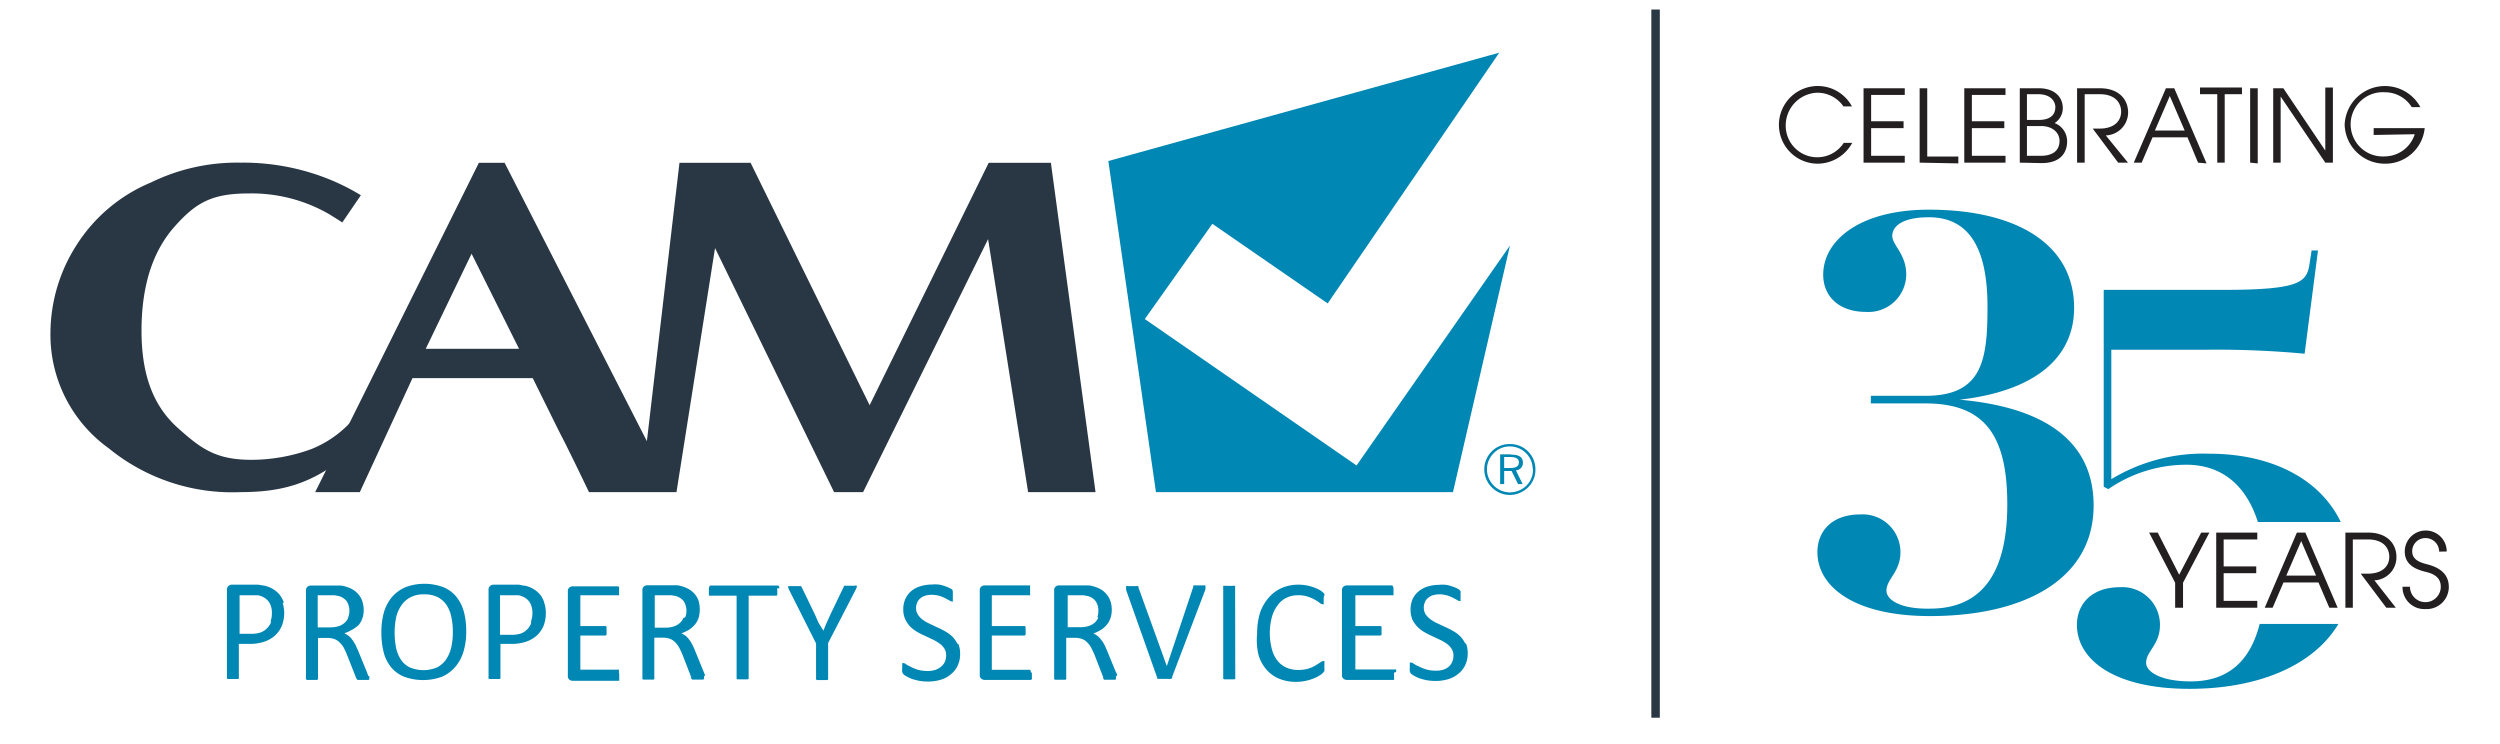
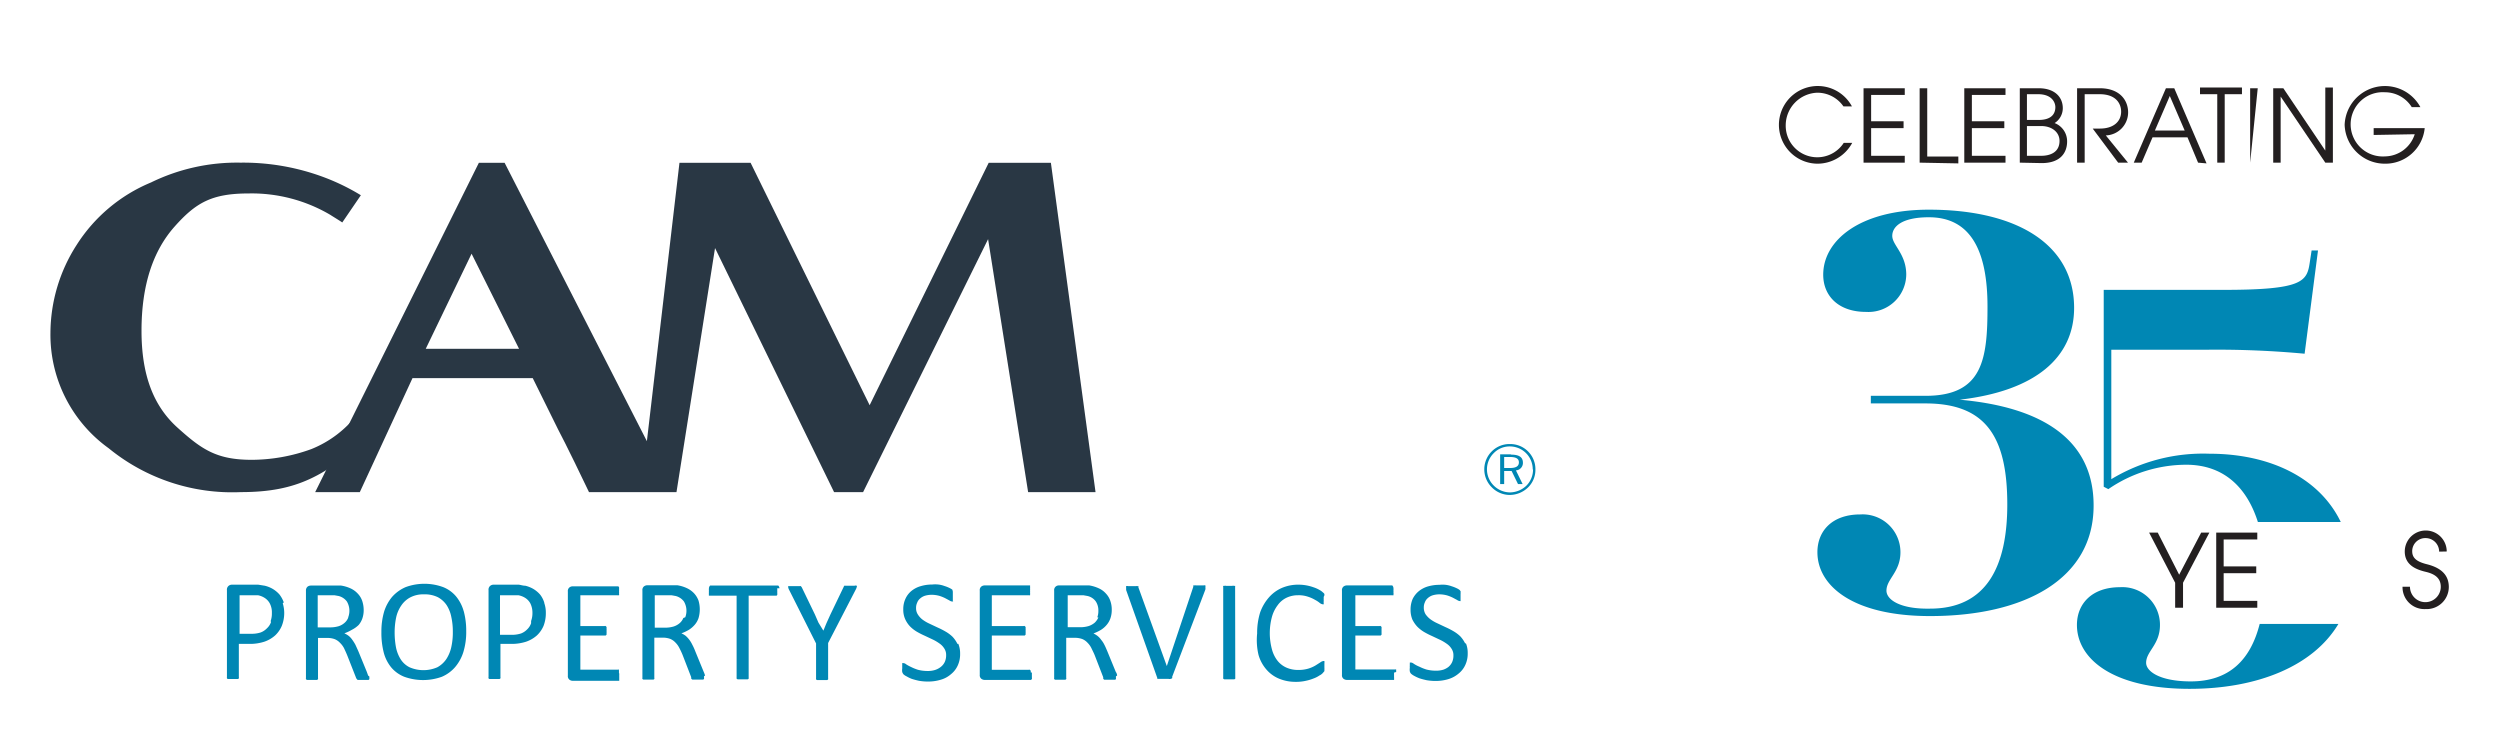
<svg xmlns="http://www.w3.org/2000/svg" id="cam-propertyservices-logo-35-years" data-name="cam-propertyservices-logo-35-years" width="168" height="50" viewBox="0 0 168 50">
  <defs>
    <style>.cls-1{fill:#0087b4;}.cls-2{fill:#293744;}.cls-3{fill:#231f20;}</style>
  </defs>
  <path class="cls-1" d="M129.7,41.4c-5.23,0-7.57-2.06-7.57-4.29,0-1.44,1-2.54,2.88-2.54a2.54,2.54,0,0,1,2.7,2.54c0,1.33-.94,1.8-.94,2.58,0,.62.94,1.25,2.93,1.21,3.78,0,5.19-2.81,5.19-7,0-4.6-1.48-6.79-5.5-6.79h-3.67v-.51h3.67c3.86,0,4.17-2.46,4.17-6,0-3.75-1.13-6-3.94-6-1.8,0-2.46.62-2.46,1.25s.94,1.21.94,2.61a2.54,2.54,0,0,1-2.7,2.5c-1.87,0-2.88-1.09-2.88-2.5,0-2.3,2.45-4.37,7.1-4.37,5.93,0,9.76,2.34,9.76,6.6,0,3.32-2.58,5.58-7.69,6.17,5.62.5,9,2.73,9,7.1C140.7,38.91,136.06,41.4,129.7,41.4Z" />
  <path class="cls-1" d="M151.85,41.93c-.62,2.45-2.08,3.86-4.63,3.86-2.07,0-3-.67-3-1.25,0-.78.93-1.21.93-2.54a2.53,2.53,0,0,0-2.69-2.54c-1.87,0-2.89,1.1-2.89,2.54,0,2.23,2.34,4.29,7.57,4.29,4.57,0,8.32-1.54,10-4.36Z" />
  <path class="cls-1" d="M146.91,31.23c2.59,0,4.11,1.6,4.82,3.85h5.57c-1.41-2.94-4.72-4.59-8.83-4.59a11.92,11.92,0,0,0-6.59,1.71V23.5h6.55a63.83,63.83,0,0,1,6.44.27l.9-6.94h-.43l-.12.78c-.19,1.32-.46,1.87-5.85,1.87h-8V32.71l.31.16A9.26,9.26,0,0,1,146.91,31.23Z" />
-   <polygon class="cls-1" points="74.48 10.82 77.68 33.07 97.64 33.07 101.47 16.5 91.16 31.28 76.93 21.44 81.47 15.04 89.22 20.39 100.75 3.54 74.48 10.82" />
  <path class="cls-2" d="M73.62,33.07l-3-22.13H66.44l-8,16.29-8-16.29H45.66L43.07,33.07h2.39l2.59-16.4,8,16.4H58l8.4-17,2.69,17Zm-28.4,0L33.91,10.94H32.18l-11,22.13h3l3.54-7.66h8.08l1.7,3.44s.59,1.1,2.08,4.22ZM34.88,23.44H28.61l3.08-6.39Z" />
  <path class="cls-2" d="M24.25,13.12a14.48,14.48,0,0,0-2.43-1.19,15.49,15.49,0,0,0-5.67-1,13.15,13.15,0,0,0-6,1.33,10.84,10.84,0,0,0-5,4.2,11,11,0,0,0-1.76,5.9A9.39,9.39,0,0,0,7.3,30.12a13.12,13.12,0,0,0,8.89,2.95c3.83,0,5.68-1.13,8.65-3.73l-.76-1.59a7.36,7.36,0,0,1-3.16,2.43,11.82,11.82,0,0,1-4,.72c-2.36,0-3.36-.69-5-2.17s-2.41-3.58-2.41-6.5c0-3.1.79-5.39,2.22-7S14.23,13,16.71,13a10.4,10.4,0,0,1,5.49,1.44c.12.08.68.42.8.51Z" />
  <path class="cls-1" d="M98.46,43.24a2,2,0,0,0-.33-.48,2.4,2.4,0,0,0-.47-.35,5.28,5.28,0,0,0-.53-.27l-.53-.25a2.63,2.63,0,0,1-.47-.27,1.52,1.52,0,0,1-.33-.34.85.85,0,0,1-.12-.46.8.8,0,0,1,.07-.34.67.67,0,0,1,.19-.28.91.91,0,0,1,.32-.19,1.61,1.61,0,0,1,.47-.07,2,2,0,0,1,.51.07,2.56,2.56,0,0,1,.4.16l.28.15a.35.35,0,0,0,.17.07.07.07,0,0,0,.06,0s0,0,0-.07l0-.11v-.31a.25.25,0,0,0,0-.1.14.14,0,0,0,0-.07l-.06-.08a.92.92,0,0,0-.2-.12,2.52,2.52,0,0,0-.33-.13,1.89,1.89,0,0,0-.41-.1,2,2,0,0,0-.42,0,2.77,2.77,0,0,0-.78.11,1.78,1.78,0,0,0-.61.32,1.6,1.6,0,0,0-.41.52,1.8,1.8,0,0,0-.14.71,1.71,1.71,0,0,0,.12.67,2,2,0,0,0,.33.48,2.28,2.28,0,0,0,.46.36,5.28,5.28,0,0,0,.53.27l.53.25a2.93,2.93,0,0,1,.46.27,1.12,1.12,0,0,1,.32.33.78.78,0,0,1,.13.46,1.06,1.06,0,0,1-.09.45.93.93,0,0,1-.26.33A1.22,1.22,0,0,1,97,45a1.61,1.61,0,0,1-.51.07,2.49,2.49,0,0,1-.64-.08,3.05,3.05,0,0,1-.47-.19A2,2,0,0,1,95,44.6a.35.35,0,0,0-.19-.08h-.07l0,.06a1,1,0,0,0,0,.12,1,1,0,0,0,0,.18.78.78,0,0,0,0,.24.36.36,0,0,0,.08.15,1,1,0,0,0,.2.14,3.08,3.08,0,0,0,.36.17,4.93,4.93,0,0,0,.49.13,3.64,3.64,0,0,0,.6.05,2.91,2.91,0,0,0,.85-.12,1.92,1.92,0,0,0,.69-.37,1.58,1.58,0,0,0,.46-.59,1.8,1.8,0,0,0,.16-.79,1.69,1.69,0,0,0-.12-.66m-4.69,1.93a.28.28,0,0,0,0-.11.1.1,0,0,0,0-.06.12.12,0,0,0-.08,0H91.08V42.71h1.63l.07,0,.06-.06a.62.62,0,0,0,0-.1s0-.09,0-.15,0-.12,0-.16a.53.53,0,0,0,0-.11l-.06-.06a.08.08,0,0,0-.07,0H91.08V40h2.49a.08.08,0,0,0,.07,0,.1.1,0,0,0,0-.06.15.15,0,0,0,0-.1.78.78,0,0,0,0-.16.7.7,0,0,0,0-.16.28.28,0,0,0-.08-.18l-.07,0h-3a.37.37,0,0,0-.21.08.31.31,0,0,0-.1.27v5.66a.3.3,0,0,0,.1.26.37.37,0,0,0,.21.08H93.6l.08,0a.1.1,0,0,0,0-.06.34.34,0,0,0,0-.12s0-.09,0-.15,0-.12,0-.16M89,44.59a.35.35,0,0,0,0-.11.16.16,0,0,0,0-.06h-.06a.43.43,0,0,0-.21.09l-.33.21a2.16,2.16,0,0,1-.48.21,2.22,2.22,0,0,1-.67.09,1.92,1.92,0,0,1-.81-.16,1.59,1.59,0,0,1-.6-.47,2.12,2.12,0,0,1-.37-.77,4.2,4.2,0,0,1,0-2.15,2.3,2.3,0,0,1,.39-.8,1.57,1.57,0,0,1,.59-.5,1.79,1.79,0,0,1,.78-.17,1.93,1.93,0,0,1,.67.1,2.29,2.29,0,0,1,.47.21,1.77,1.77,0,0,1,.32.21.41.41,0,0,0,.2.09s0,0,.06,0a.13.13,0,0,0,0-.07l0-.11a.86.86,0,0,0,0-.17.66.66,0,0,0,0-.15A.36.36,0,0,0,89,40l0-.08a.26.26,0,0,0-.09-.1,1,1,0,0,0-.23-.17,2.1,2.1,0,0,0-.4-.18,3,3,0,0,0-1-.18,2.79,2.79,0,0,0-1.14.22,2.46,2.46,0,0,0-.88.65,3.13,3.13,0,0,0-.58,1,4.66,4.66,0,0,0-.2,1.41A4.34,4.34,0,0,0,84.57,44a2.56,2.56,0,0,0,.54,1,2.26,2.26,0,0,0,.85.61,2.9,2.9,0,0,0,1.12.21,2.87,2.87,0,0,0,.67-.07,3,3,0,0,0,.53-.16,1.76,1.76,0,0,0,.39-.2.7.7,0,0,0,.21-.15L89,45.1,89,45a.3.3,0,0,0,0-.1v-.33m-6-5.13a.14.14,0,0,0,0-.07s0,0-.07,0a.23.23,0,0,0-.13,0l-.2,0-.2,0a.25.25,0,0,0-.13,0s-.06,0-.07,0a.09.09,0,0,0,0,.07v6.09a.14.14,0,0,0,0,.07.18.18,0,0,0,.07.05l.14,0h.4l.13,0a.1.1,0,0,0,.07-.05.14.14,0,0,0,0-.07Zm-2,.18a.49.49,0,0,0,0-.18.12.12,0,0,0,0-.1.21.21,0,0,0-.12,0l-.25,0h-.23a.42.42,0,0,0-.14,0,.13.13,0,0,0-.07,0,.46.46,0,0,0,0,.09l-1.78,5.33h0L76.5,39.47a.2.2,0,0,0,0-.08.1.1,0,0,0-.06,0,.42.42,0,0,0-.13,0h-.49a.26.26,0,0,0-.14,0,.11.11,0,0,0,0,.1.79.79,0,0,0,0,.17l2.09,5.9,0,.06,0,0,.08,0,.1,0,.14,0h.43a.33.33,0,0,0,.15,0,.19.19,0,0,0,.1-.05.19.19,0,0,0,0-.09Zm-7.19,1.88a1.16,1.16,0,0,1-.24.34,1.25,1.25,0,0,1-.41.23,2,2,0,0,1-.58.08h-.83V40H72.8l.28.05a.94.94,0,0,1,.56.37,1.1,1.1,0,0,1,.17.63,1.18,1.18,0,0,1-.07.43m1.33,3.92s0-.13-.09-.25l-.57-1.39c-.07-.16-.13-.31-.2-.44A1.55,1.55,0,0,0,74,43a1.2,1.2,0,0,0-.24-.26,1.31,1.31,0,0,0-.28-.17,3.31,3.31,0,0,0,.5-.24,1.62,1.62,0,0,0,.39-.34,1.36,1.36,0,0,0,.25-.44,1.7,1.7,0,0,0,.09-.57,1.74,1.74,0,0,0-.1-.61,1.32,1.32,0,0,0-.29-.48,1.41,1.41,0,0,0-.47-.35,2.48,2.48,0,0,0-.65-.2l-.29,0-.4,0H71.15a.32.32,0,0,0-.21.08.31.31,0,0,0-.1.27v5.87a.15.15,0,0,0,0,.07.18.18,0,0,0,.07.05l.13,0h.41l.13,0a.13.13,0,0,0,.07-.05.08.08,0,0,0,0-.07v-2.7h.57a1.5,1.5,0,0,1,.5.08,1,1,0,0,1,.36.25,1.38,1.38,0,0,1,.26.36c.07.15.15.3.22.47l.58,1.5a.19.19,0,0,0,0,.09.23.23,0,0,0,.07.07l.13,0h.45l.14,0a.1.1,0,0,0,.06-.05.14.14,0,0,0,0-.07.89.89,0,0,0,0-.11m-5.73-.27a.18.18,0,0,0,0-.11.17.17,0,0,0-.06-.06.08.08,0,0,0-.07,0H66.65V42.71h2.14l.07,0s0,0,.06-.06a.62.62,0,0,0,0-.1.66.66,0,0,0,0-.15.76.76,0,0,0,0-.16.53.53,0,0,0,0-.11s0,0-.06-.06a.08.08,0,0,0-.07,0H66.65V40h2.5a.1.1,0,0,0,.07,0,.1.1,0,0,0,0-.06.24.24,0,0,0,0-.1.78.78,0,0,0,0-.16.7.7,0,0,0,0-.16.29.29,0,0,0,0-.11.18.18,0,0,0,0-.07l-.07,0h-3a.37.37,0,0,0-.21.08.31.31,0,0,0-.1.27v5.66a.3.3,0,0,0,.1.26.37.37,0,0,0,.21.08h3.06l.07,0a.17.17,0,0,0,.06-.06.21.21,0,0,0,0-.12.66.66,0,0,0,0-.15.76.76,0,0,0,0-.16m-5-1.93a2,2,0,0,0-.33-.48,2.4,2.4,0,0,0-.47-.35,5.28,5.28,0,0,0-.53-.27l-.53-.25a2.63,2.63,0,0,1-.47-.27,1.29,1.29,0,0,1-.32-.34.78.78,0,0,1-.13-.46.8.8,0,0,1,.07-.34.67.67,0,0,1,.19-.28.91.91,0,0,1,.32-.19,1.61,1.61,0,0,1,.47-.07,2,2,0,0,1,.51.07,2.56,2.56,0,0,1,.4.16l.28.15a.39.39,0,0,0,.17.07s0,0,.06,0,0,0,0-.07,0-.07,0-.11v-.31s0-.08,0-.1l0-.07L64,39.63a.92.92,0,0,0-.2-.12,2.06,2.06,0,0,0-.33-.13,1.76,1.76,0,0,0-.41-.1,2,2,0,0,0-.42,0,2.65,2.65,0,0,0-.77.11,1.74,1.74,0,0,0-.62.32,1.45,1.45,0,0,0-.4.52,1.64,1.64,0,0,0-.15.71,1.54,1.54,0,0,0,.13.67,1.75,1.75,0,0,0,.32.48,2.28,2.28,0,0,0,.46.36,5.28,5.28,0,0,0,.53.27l.53.25a2.93,2.93,0,0,1,.46.27,1.12,1.12,0,0,1,.32.33.78.78,0,0,1,.13.46,1.06,1.06,0,0,1-.09.45.93.93,0,0,1-.26.33,1.22,1.22,0,0,1-.39.21,1.59,1.59,0,0,1-.5.07,2.51,2.51,0,0,1-.65-.08,3.05,3.05,0,0,1-.47-.19,2.45,2.45,0,0,1-.33-.18.32.32,0,0,0-.19-.08h-.07l0,.06,0,.12s0,.11,0,.18a.78.78,0,0,0,0,.24.53.53,0,0,0,.08.15.83.83,0,0,0,.21.14,2.3,2.3,0,0,0,.35.17,4.93,4.93,0,0,0,.49.13,3.64,3.64,0,0,0,.6.05,2.91,2.91,0,0,0,.85-.12,1.77,1.77,0,0,0,.69-.37,1.58,1.58,0,0,0,.46-.59,1.8,1.8,0,0,0,.16-.79,1.69,1.69,0,0,0-.12-.66M57.5,39.63a.68.68,0,0,0,.07-.17.1.1,0,0,0,0-.1.21.21,0,0,0-.14,0l-.28,0h-.21l-.13,0a.13.13,0,0,0-.07,0,.36.36,0,0,0-.05.09l-.88,1.83-.25.55c-.08.18-.15.37-.23.55h0L55,41.84l-.24-.55-.88-1.82-.06-.08a.12.12,0,0,0-.08,0l-.14,0h-.5c-.06,0-.11,0-.13,0s0,0,0,.1a.68.68,0,0,0,.07.17l1.8,3.58v2.34a.14.14,0,0,0,0,.07.13.13,0,0,0,.07.05l.13,0h.41l.13,0a.13.13,0,0,0,.07-.05.14.14,0,0,0,0-.07V43.21Zm-5.12-.1a.28.28,0,0,0-.08-.18l-.07,0H47.79l-.07,0a.28.28,0,0,0-.08.18.79.79,0,0,0,0,.17.78.78,0,0,0,0,.16.2.2,0,0,0,0,.11.1.1,0,0,0,0,.06l.07,0h1.79v5.5a.14.14,0,0,0,0,.07.18.18,0,0,0,.07.05l.14,0h.4l.13,0a.1.1,0,0,0,.07-.05.14.14,0,0,0,0-.07v-5.5h1.8l.07,0a.1.1,0,0,0,.05-.06.2.2,0,0,0,0-.11.81.81,0,0,0,0-.16.86.86,0,0,0,0-.17m-6.31,2a.88.88,0,0,1-.24.34,1.16,1.16,0,0,1-.41.23,1.93,1.93,0,0,1-.58.08H44V40h1.12l.28.05a1,1,0,0,1,.56.37,1.23,1.23,0,0,1,.09,1.06m1.33,3.92a1.61,1.61,0,0,0-.09-.25l-.57-1.39a3.62,3.62,0,0,0-.2-.44,1.85,1.85,0,0,0-.44-.59,1.38,1.38,0,0,0-.29-.17,3,3,0,0,0,.51-.24,1.83,1.83,0,0,0,.39-.34,1.36,1.36,0,0,0,.25-.44,2.09,2.09,0,0,0,0-1.18,1.47,1.47,0,0,0-.29-.48,1.57,1.57,0,0,0-.48-.35,2.36,2.36,0,0,0-.65-.2l-.29,0-.4,0H43.48a.37.37,0,0,0-.21.08.31.31,0,0,0-.1.27v5.87a.14.14,0,0,0,0,.07.13.13,0,0,0,.07.05l.13,0h.41l.13,0a.1.1,0,0,0,.06-.05.09.09,0,0,0,0-.07v-2.7h.56a1.46,1.46,0,0,1,.5.08,1,1,0,0,1,.36.25,1.38,1.38,0,0,1,.26.36,5.12,5.12,0,0,1,.22.47l.58,1.5a.36.36,0,0,0,0,.09.27.27,0,0,0,.08.07l.13,0h.44l.14,0a.1.1,0,0,0,.07-.05.15.15,0,0,0,0-.07.89.89,0,0,0,0-.11m-5.72-.27a.28.28,0,0,0,0-.11.1.1,0,0,0,0-.06.1.1,0,0,0-.07,0H39V42.71h1.63l.07,0s0,0,.06-.06a.62.62,0,0,0,0-.1.66.66,0,0,0,0-.15.76.76,0,0,0,0-.16.53.53,0,0,0,0-.11s0,0-.06-.06a.08.08,0,0,0-.07,0H39V40h2.49a.08.08,0,0,0,.07,0A.1.1,0,0,0,41.6,40a.23.23,0,0,0,0-.1.81.81,0,0,0,0-.16.76.76,0,0,0,0-.16.28.28,0,0,0,0-.11.18.18,0,0,0-.05-.07l-.07,0h-3a.37.37,0,0,0-.22.08.31.31,0,0,0-.1.27v5.66a.3.3,0,0,0,.1.26.37.37,0,0,0,.22.08h3.06l.07,0a.1.1,0,0,0,0-.06.34.34,0,0,0,0-.12.66.66,0,0,0,0-.15.76.76,0,0,0,0-.16m-5.92-3.38a1,1,0,0,1-.26.41,1.15,1.15,0,0,1-.42.28,2,2,0,0,1-.64.09h-.77V40h.79l.44,0a1.3,1.3,0,0,1,.45.17,1,1,0,0,1,.36.38,1.42,1.42,0,0,1,.14.65,1.51,1.51,0,0,1-.09.53m.88-1.25a1.68,1.68,0,0,0-.28-.53,1.9,1.9,0,0,0-.46-.38,2.09,2.09,0,0,0-.53-.21c-.17,0-.32-.06-.45-.07l-.39,0H33.16a.35.35,0,0,0-.23.09.33.33,0,0,0-.1.28v5.85a.08.08,0,0,0,0,.07.1.1,0,0,0,.07.05l.13,0h.41l.12,0a.13.13,0,0,0,.07-.05.08.08,0,0,0,0-.07V43.27h.73a3.13,3.13,0,0,0,1-.15,2.14,2.14,0,0,0,.72-.42,1.89,1.89,0,0,0,.45-.65,2.35,2.35,0,0,0,.15-.86,1.93,1.93,0,0,0-.1-.65m-6.25,2.93a2.43,2.43,0,0,1-.33.81,1.73,1.73,0,0,1-.61.56,2.34,2.34,0,0,1-1.87,0,1.5,1.5,0,0,1-.59-.53,2.37,2.37,0,0,1-.32-.81,5.49,5.49,0,0,1-.09-1,4.87,4.87,0,0,1,.1-1,2.23,2.23,0,0,1,.34-.8,1.67,1.67,0,0,1,.6-.55,1.88,1.88,0,0,1,.93-.21,2,2,0,0,1,.93.19,1.67,1.67,0,0,1,.59.53,2.25,2.25,0,0,1,.32.81,4.52,4.52,0,0,1,.1,1,4.46,4.46,0,0,1-.1,1m.83-2.4a2.71,2.71,0,0,0-.52-1,2.2,2.2,0,0,0-.87-.62,3.66,3.66,0,0,0-2.5,0,2.58,2.58,0,0,0-.92.66,2.9,2.9,0,0,0-.54,1,4.81,4.81,0,0,0-.18,1.36,5.31,5.31,0,0,0,.16,1.39,2.6,2.6,0,0,0,.51,1,2.2,2.2,0,0,0,.87.62,3.72,3.72,0,0,0,2.52,0,2.45,2.45,0,0,0,.91-.67,2.9,2.9,0,0,0,.54-1,4.58,4.58,0,0,0,.19-1.39,5.05,5.05,0,0,0-.17-1.36m-7.76.45a.88.88,0,0,1-.24.34,1.11,1.11,0,0,1-.4.23,2,2,0,0,1-.58.08h-.83V40h1.12l.28.05a1,1,0,0,1,.56.37,1.23,1.23,0,0,1,.09,1.06m1.34,3.92-.09-.25-.57-1.39-.2-.44a3.16,3.16,0,0,0-.21-.33,1.2,1.2,0,0,0-.24-.26,1.38,1.38,0,0,0-.29-.17,3,3,0,0,0,.51-.24A1.83,1.83,0,0,0,24.1,42a1.36,1.36,0,0,0,.25-.44,1.7,1.7,0,0,0,.09-.57,2,2,0,0,0-.1-.61,1.32,1.32,0,0,0-.29-.48,1.52,1.52,0,0,0-.47-.35,2.44,2.44,0,0,0-.66-.2l-.28,0-.41,0H20.88a.37.37,0,0,0-.22.08.34.34,0,0,0-.1.27v5.87a.14.14,0,0,0,0,.07.18.18,0,0,0,.07.05l.13,0h.41l.13,0a.18.18,0,0,0,.07-.05.14.14,0,0,0,0-.07v-2.7H22a1.4,1.4,0,0,1,.49.08,1,1,0,0,1,.36.25,1.41,1.41,0,0,1,.27.36c.07.15.14.3.21.47l.59,1.5a.19.19,0,0,0,.05.09.16.16,0,0,0,.07.07l.13,0h.45l.14,0a.1.1,0,0,0,.06-.05.14.14,0,0,0,0-.07.89.89,0,0,0,0-.11m-6.61-3.65a1,1,0,0,1-.27.41,1.15,1.15,0,0,1-.42.28,1.93,1.93,0,0,1-.64.09H16.1V40h.78l.45,0a1.26,1.26,0,0,1,.44.17,1,1,0,0,1,.36.38,1.3,1.3,0,0,1,.14.65,1.51,1.51,0,0,1-.08.53m.88-1.25a1.94,1.94,0,0,0-.29-.53,1.9,1.9,0,0,0-.46-.38,2,2,0,0,0-.53-.21l-.44-.07-.4,0H15.58a.35.35,0,0,0-.23.09.33.33,0,0,0-.1.28v5.85a.14.14,0,0,0,0,.07.1.1,0,0,0,.07.05l.13,0h.41l.13,0a.1.1,0,0,0,.06-.05.09.09,0,0,0,0-.07V43.27h.72a3.13,3.13,0,0,0,1-.15,2.14,2.14,0,0,0,.72-.42,1.89,1.89,0,0,0,.45-.65,2.35,2.35,0,0,0,.16-.86,2.21,2.21,0,0,0-.1-.65" />
  <path class="cls-1" d="M101.47,30.71c.4,0,.6.11.6.36s-.18.38-.6.38h-.39v-.74Zm.06-.18h-.72v2h.27v-.88h.5l.43.88h.31l-.45-.92a.5.5,0,0,0,.47-.51c0-.39-.27-.55-.81-.55m1.49,1a1.53,1.53,0,0,1-.44,1.08,1.63,1.63,0,0,1-1.11.46,1.56,1.56,0,0,1-1.09-.46,1.53,1.53,0,0,1,0-2.18,1.48,1.48,0,0,1,1.08-.45A1.54,1.54,0,0,1,103,31.55m-1.55-1.71a1.67,1.67,0,0,0-1.2.49,1.7,1.7,0,0,0,0,2.42,1.69,1.69,0,0,0,1.21.51,1.77,1.77,0,0,0,1.23-.51,1.65,1.65,0,0,0,.49-1.2,1.69,1.69,0,0,0-1.72-1.71" />
  <path class="cls-3" d="M146.17,40.84V39.16l-1.75-3.37H145l1.44,2.83,1.48-2.83h.55l-1.77,3.37v1.68Z" />
  <path class="cls-3" d="M148.93,40.84V35.79h2.76v.46h-2.26v1.81h2.19v.46h-2.19v1.86h2.26v.46Z" />
-   <path class="cls-3" d="M156.53,40.84l-.73-1.7h-2.35l-.73,1.7h-.53l2.16-5.05h.57l2.17,5.05Zm-1.89-4.48-1,2.32h2Z" />
-   <path class="cls-3" d="M160.36,40.84l-1.72-2.29h.49c.9,0,1.43-.45,1.43-1.14,0-.48-.29-1.16-1.45-1.16h-1v4.59h-.5V35.79h1.52c1.32,0,1.91.78,1.91,1.63A1.55,1.55,0,0,1,159.56,39L161,40.84Z" />
  <path class="cls-3" d="M163.91,37.07a.91.91,0,0,0-.9-.91.88.88,0,0,0-.91.88c0,.43.26.7,1,.88,1.1.28,1.46.85,1.46,1.53A1.49,1.49,0,0,1,163,40.93a1.47,1.47,0,0,1-1.55-1.5h.5a1,1,0,0,0,2.07,0c0-.55-.36-.85-1-1s-1.42-.45-1.42-1.37a1.41,1.41,0,0,1,2.82,0Z" />
  <path class="cls-3" d="M124.47,9.6A2.66,2.66,0,0,1,122.14,11a2.61,2.61,0,1,1,2.31-3.85h-.57a2.13,2.13,0,0,0-1.75-.92A2.2,2.2,0,0,0,120,8.42a2.12,2.12,0,0,0,3.9,1.18Z" />
  <path class="cls-3" d="M125.23,10.93v-5H128v.45h-2.26V8.15h2.18v.46h-2.18v1.86H128v.46Z" />
  <path class="cls-3" d="M129,10.93v-5h.51v4.59h2.09v.46Z" />
  <path class="cls-3" d="M132,10.93v-5h2.77v.45h-2.26V8.15h2.18v.46h-2.18v1.86h2.26v.46Z" />
  <path class="cls-3" d="M135.73,10.93v-5H137c1.06,0,1.62.58,1.62,1.34a1.19,1.19,0,0,1-.55,1,1.31,1.31,0,0,1,.84,1.24c0,.69-.39,1.45-1.71,1.45ZM137,8.06c1,0,1.12-.56,1.12-.86s-.22-.87-1.16-.87h-.75V8.06Zm.16,2.41c.65,0,1.24-.26,1.24-1,0-.57-.49-1-1.24-1h-.95v2Z" />
  <path class="cls-3" d="M142.34,10.93l-1.71-2.29h.49c.89,0,1.42-.46,1.42-1.14,0-.48-.29-1.17-1.45-1.17h-1v4.6h-.51v-5h1.52c1.32,0,1.91.78,1.91,1.63a1.55,1.55,0,0,1-1.5,1.54L143,10.93Z" />
  <path class="cls-3" d="M147.71,10.93,147,9.23h-2.35l-.73,1.7h-.53l2.16-5h.56l2.17,5.05Zm-1.9-4.48-1,2.32h2Z" />
  <path class="cls-3" d="M149,10.93V6.33h-1.16V5.88h2.82v.45h-1.16v4.6Z" />
-   <path class="cls-3" d="M151.21,10.93v-5h.51v5.05Z" />
+   <path class="cls-3" d="M151.21,10.93v-5h.51Z" />
  <path class="cls-3" d="M156.26,10.93l-3-4.44h0v4.44h-.5v-5h.68l2.82,4.19h0V5.88h.51v5.05Z" />
  <path class="cls-3" d="M159.51,9.07V8.61h3.43A2.65,2.65,0,0,1,160.27,11a2.7,2.7,0,0,1-2.71-2.62,2.71,2.71,0,0,1,5.09-1.18h-.58a2.12,2.12,0,0,0-1.8-1,2.16,2.16,0,1,0,0,4.31,2.13,2.13,0,0,0,2-1.49Z" />
-   <rect class="cls-2" x="110.97" y="0.64" width="0.57" height="47.59" />
</svg>